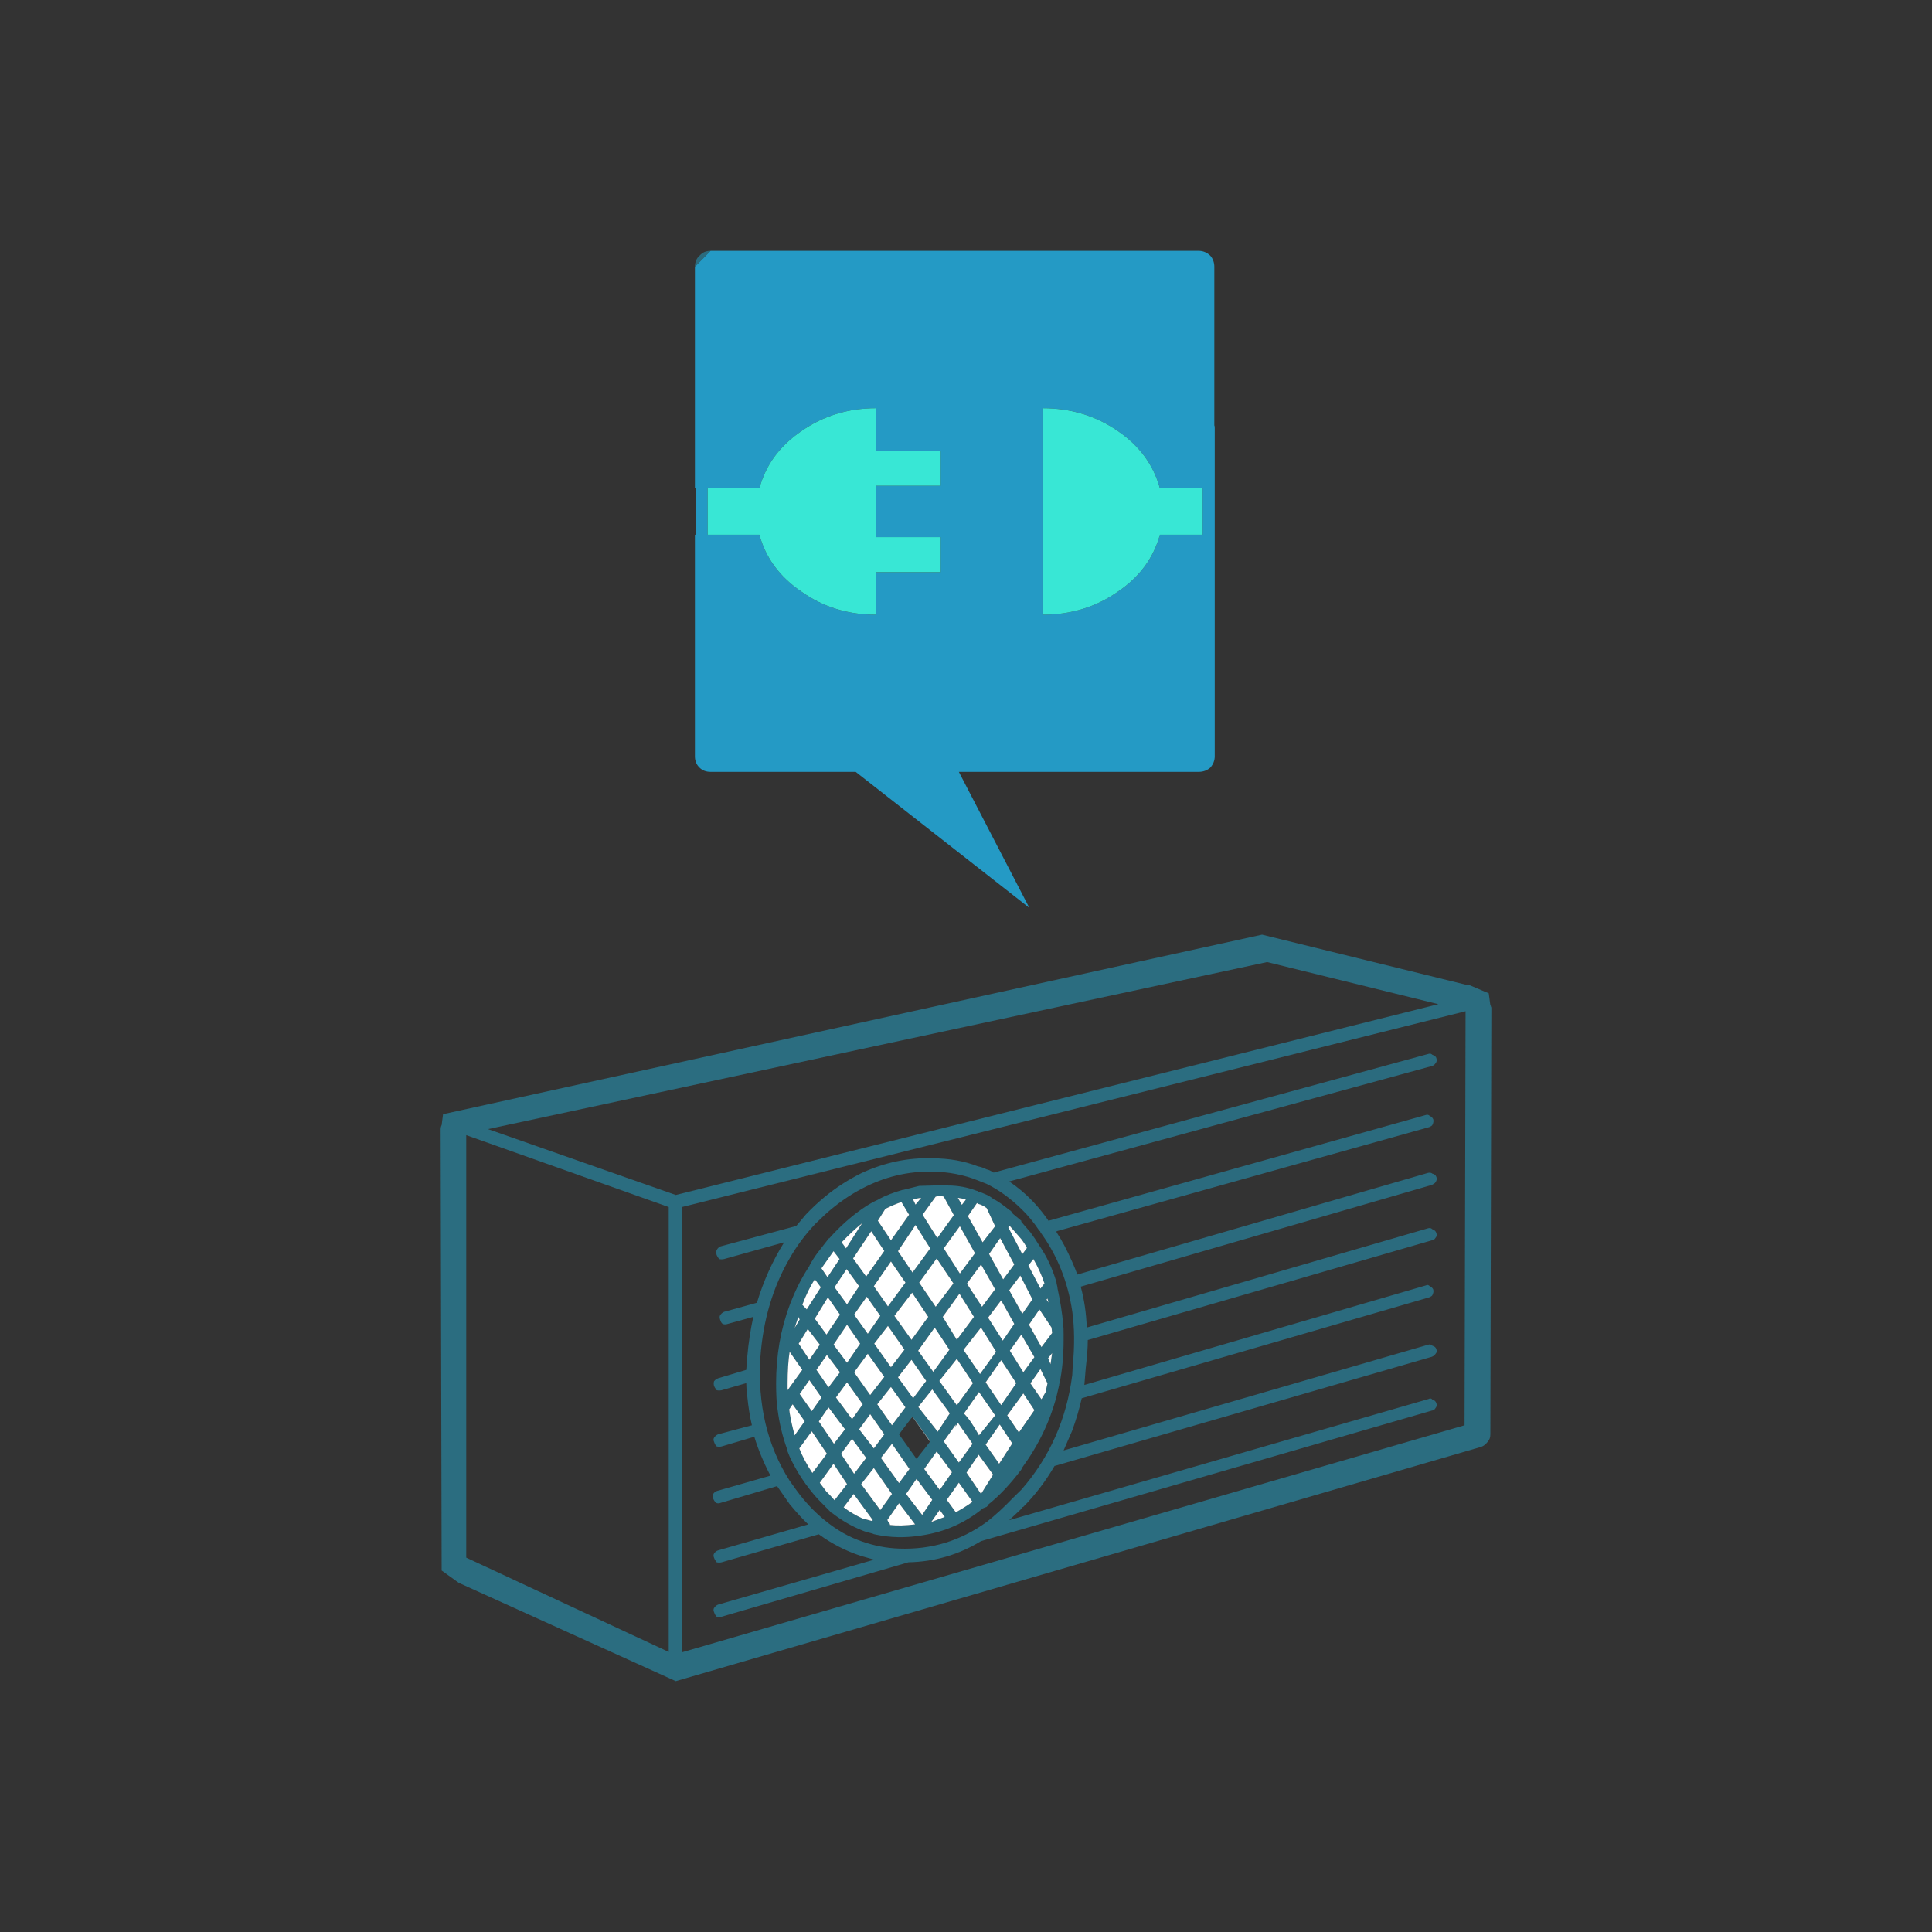
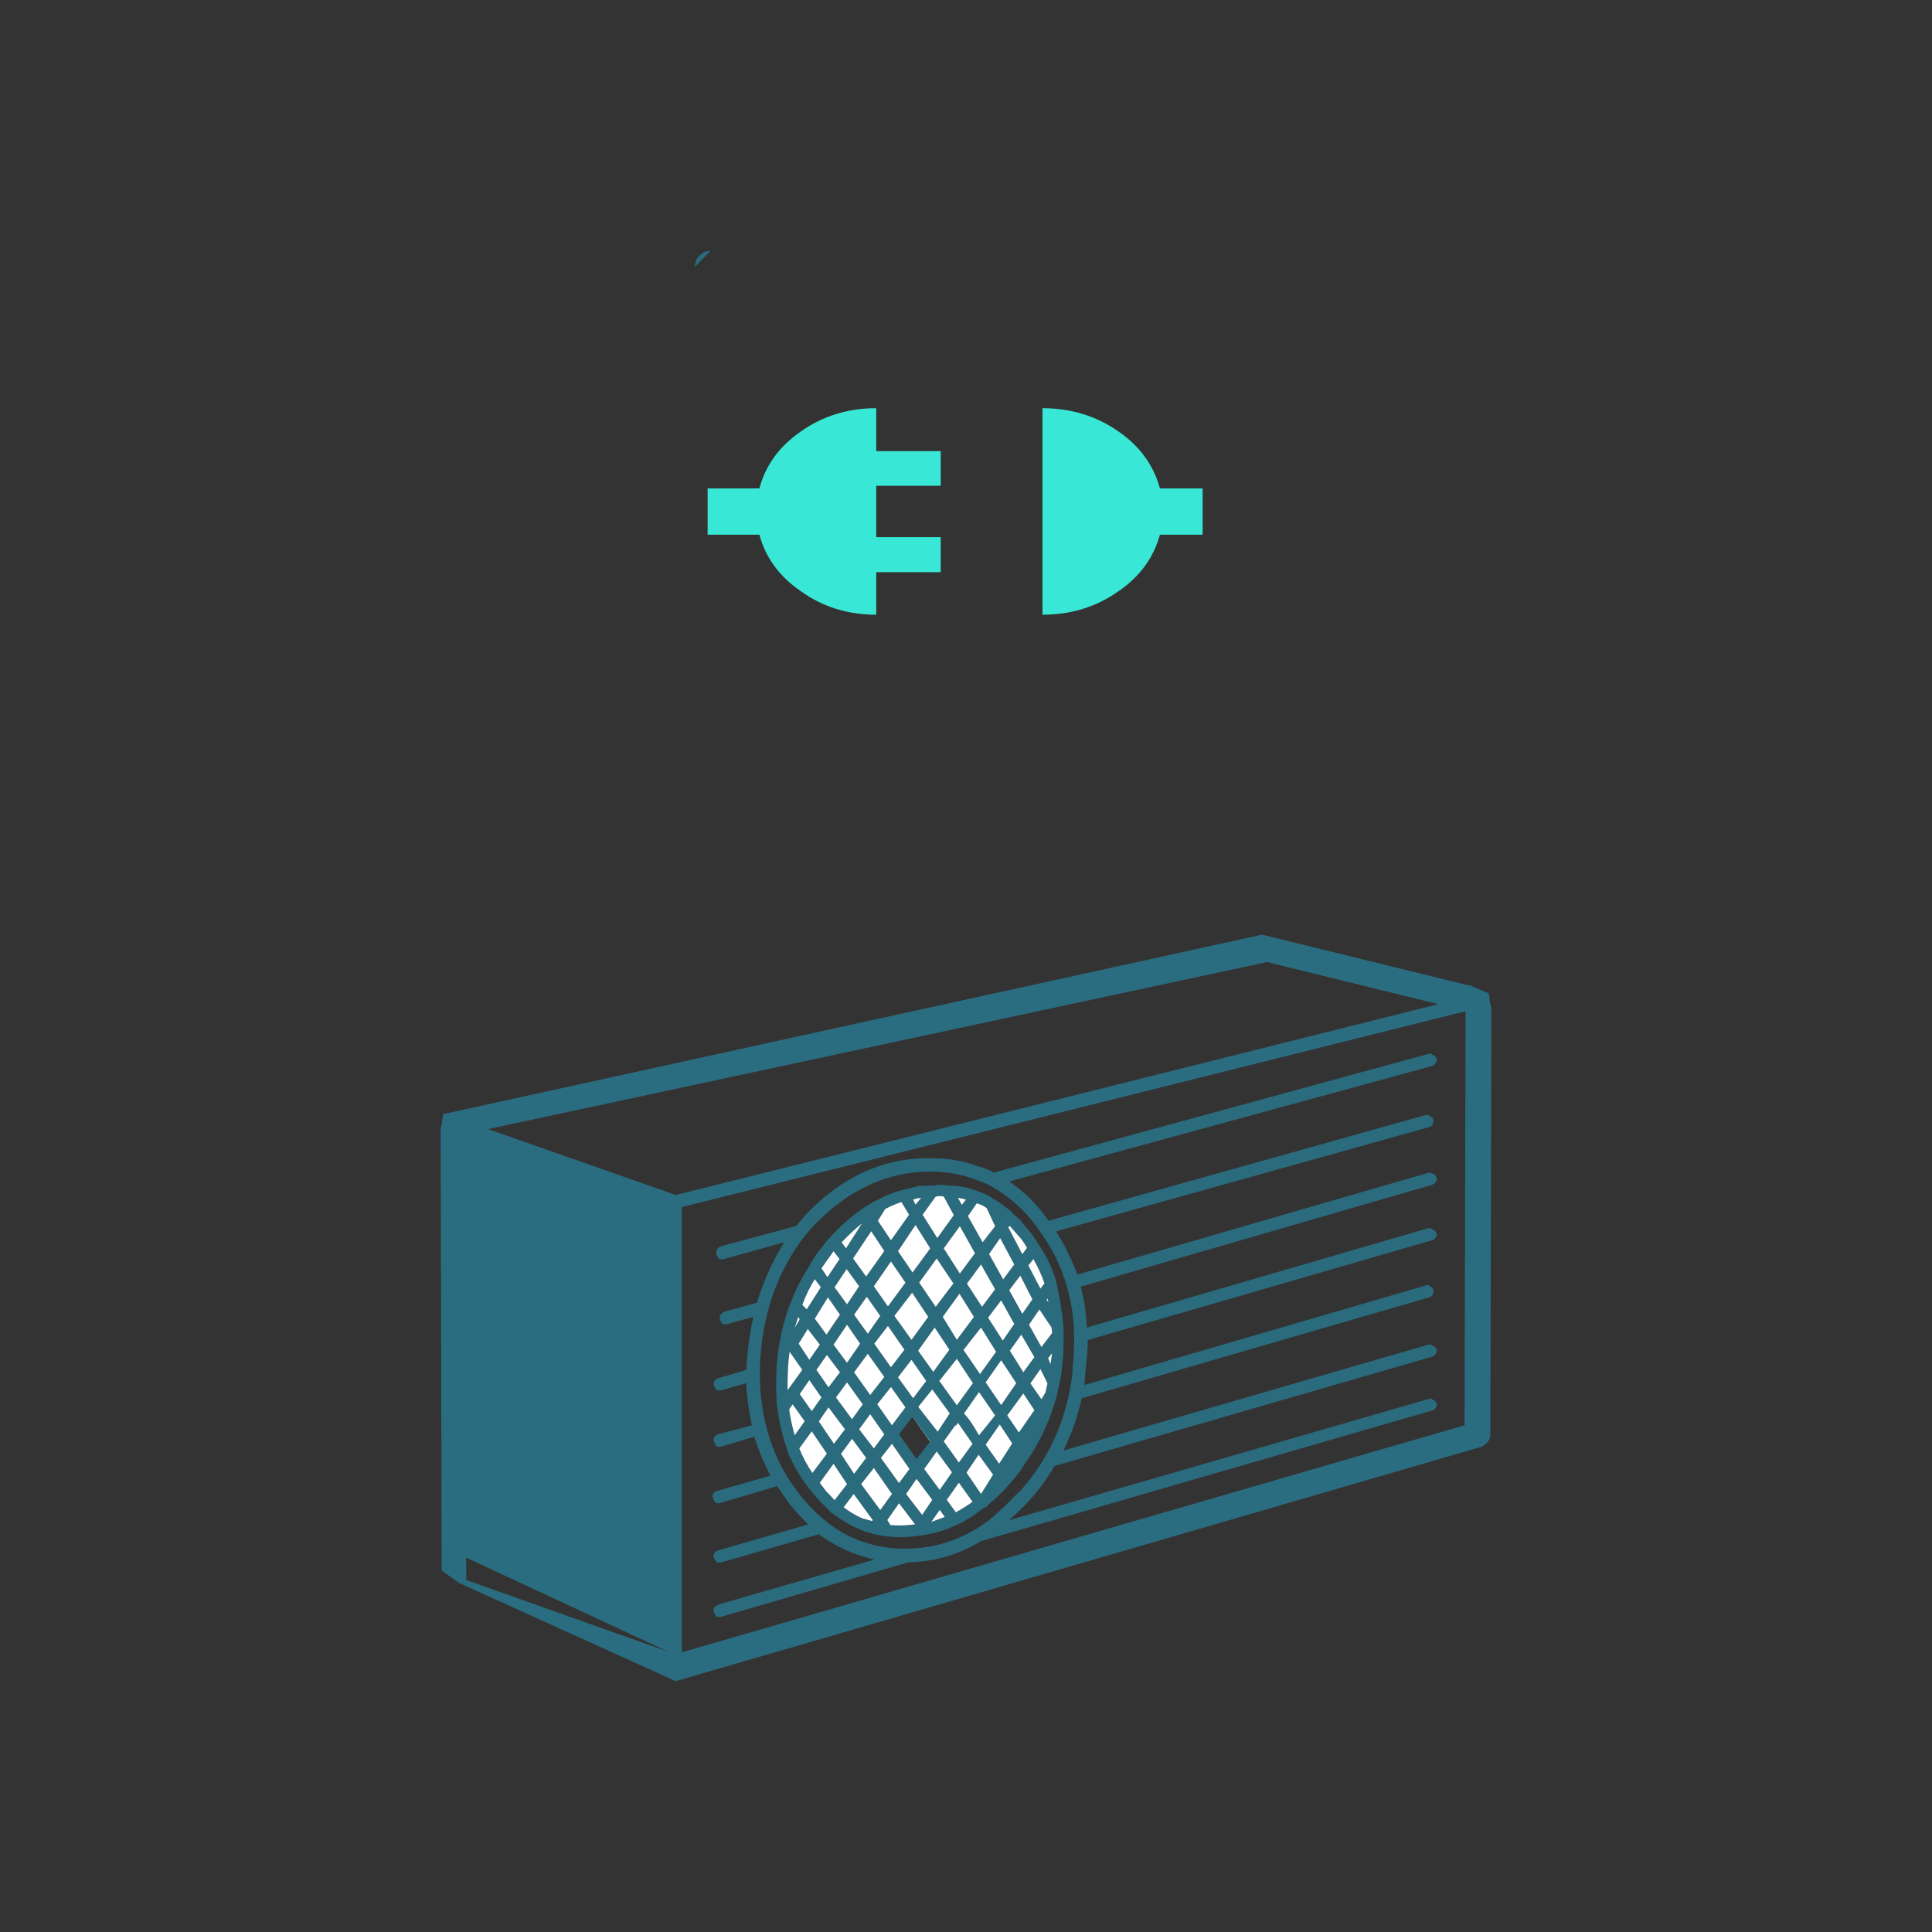
<svg xmlns="http://www.w3.org/2000/svg" version="1.0" x="0px" y="0px" width="439.371px" height="439.371px" viewBox="0 0 439.371 439.371" enable-background="new 0 0 439.371 439.371" xml:space="preserve">
  <rect x="0" y="0" width="439.371" height="439.371" fill="#333333" stroke="none" />
  <g id="Layer_1">

</g>
  <g id="Layer_1_1_">
    <g>
-       <path fill-rule="evenodd" clip-rule="evenodd" fill="#2B6D80" d="M327.109,228.367l-38.945-9.577l-177.185,37.987l42.705,14.982     L327.109,228.367z M334.121,224.013l4.443,1.879l0.369,2.705c0.09,0.092,0.135,0.197,0.135,0.32l0.092,0.229l-0.227,97.045     c0,0.703-0.199,1.27-0.598,1.695c-0.459,0.582-0.945,0.963-1.465,1.146l-183.187,53.291l-49.348-22.361l-3.896-2.797     l-0.23-100.299c0-0.396,0.079-0.732,0.23-1.008l0.32-2.475l186.256-40.826l46.645,11.455H334.121z M333.066,324.132l0.229-94.16     l-178.236,44.535v101.262L333.066,324.132z M106.031,354.234l46.049,21.443v-101.17l-46.049-16.355V354.234z" />
+       <path fill-rule="evenodd" clip-rule="evenodd" fill="#2B6D80" d="M327.109,228.367l-38.945-9.577l-177.185,37.987l42.705,14.982     L327.109,228.367z M334.121,224.013l4.443,1.879l0.369,2.705c0.09,0.092,0.135,0.197,0.135,0.32l0.092,0.229l-0.227,97.045     c0,0.703-0.199,1.27-0.598,1.695c-0.459,0.582-0.945,0.963-1.465,1.146l-183.187,53.291l-49.348-22.361l-3.896-2.797     l-0.23-100.299c0-0.396,0.079-0.732,0.23-1.008l0.32-2.475l186.256-40.826l46.645,11.455H334.121z M333.066,324.132l0.229-94.16     l-178.236,44.535v101.262L333.066,324.132z M106.031,354.234l46.049,21.443l-46.049-16.355V354.234z" />
      <path fill-rule="evenodd" clip-rule="evenodd" fill="#2B6B7E" d="M158.036,60.667c0-1.07,0.353-1.91,1.054-2.52     c0.641-0.733,1.481-1.099,2.52-1.099L158.036,60.667z M325.736,255.859c-0.092,0.152-0.32,0.305-0.688,0.459l-84.768,23.689v0.229     c1.162,1.74,2.352,4.002,3.574,6.779c0.49,1.102,0.871,2.049,1.146,2.842l79.816-23.139c0.43-0.059,0.734,0,0.918,0.186     c0.457,0.088,0.764,0.334,0.916,0.73c0.184,0.428,0.107,0.855-0.229,1.283c-0.123,0.184-0.383,0.367-0.779,0.551l-79.865,23.139     c0.795,2.9,1.252,6.002,1.375,9.301l77.664-22.59c0.398-0.09,0.703-0.016,0.918,0.229c0.52,0.186,0.824,0.477,0.916,0.871     c0.184,0.398,0.107,0.779-0.229,1.146c-0.184,0.305-0.443,0.473-0.779,0.504l-78.26,22.68c0,1.711-0.154,3.82-0.457,6.326     l-0.322,3.893l77.666-22.635c0.303-0.184,0.609-0.123,0.914,0.184c0.367,0.152,0.627,0.412,0.779,0.777     c0.092,0.398,0.016,0.826-0.229,1.285c-0.092,0.15-0.32,0.305-0.688,0.457l-79.039,22.955c-0.518,2.322-1.236,4.768-2.154,7.332     l-1.971,4.537l82.934-24.055c0.367-0.123,0.674-0.047,0.918,0.229c0.52,0.15,0.824,0.412,0.916,0.779     c0.184,0.426,0.107,0.807-0.229,1.145c-0.154,0.244-0.412,0.441-0.779,0.596l-85.82,24.834c-2.047,3.512-4.443,6.645-7.193,9.395     v-0.094c-0.123,0.031-0.244,0.186-0.367,0.459l-2.75,2.564l95.305-27.535c0.398-0.217,0.703-0.186,0.918,0.09     c0.488,0.154,0.793,0.43,0.916,0.824c0.184,0.398,0.107,0.795-0.229,1.193c-0.184,0.305-0.443,0.473-0.779,0.504l-102.543,29.691     c-5.041,3.082-10.54,4.686-16.496,4.809l-42.475,12.373c-0.367,0.092-0.749,0.092-1.147,0c-0.244-0.244-0.443-0.596-0.594-1.053     c-0.153-0.338-0.153-0.643,0-0.918c0.244-0.365,0.549-0.627,0.915-0.779l35.511-10.219l-2.749-0.779     c-2.872-0.885-5.697-2.229-8.477-4.029l-1.375-0.965l-22.084,6.369c-0.367,0.094-0.749,0.094-1.147,0     c-0.305-0.395-0.503-0.746-0.594-1.053c-0.153-0.338-0.153-0.641,0-0.916c0.273-0.396,0.578-0.643,0.915-0.734l20.527-5.91     c-1.19-1.1-2.612-2.643-4.26-4.627l-2.841-4.078l-12.83,3.805c-0.367,0.152-0.718,0.152-1.054,0     c-0.307-0.309-0.536-0.658-0.686-1.057c-0.154-0.334-0.154-0.641,0-0.914c0.273-0.43,0.625-0.689,1.052-0.779l12.006-3.438     c-1.589-3.055-2.81-6.002-3.666-8.842l-7.422,2.197c-0.367,0.092-0.749,0.092-1.147,0c-0.244-0.244-0.443-0.596-0.594-1.055     c-0.153-0.336-0.153-0.641,0-0.916c0.244-0.365,0.549-0.625,0.915-0.779l7.698-2.059c-0.458-1.957-0.81-4.156-1.054-6.6     c-0.152-1.221-0.229-2.215-0.229-2.979l-5.589,1.604c-0.367,0.09-0.749,0.09-1.147,0c-0.274-0.367-0.473-0.688-0.594-0.961     c-0.094-0.398-0.094-0.75,0-1.055c0.213-0.307,0.519-0.535,0.915-0.688l6.415-1.924l0.229-2.979     c0.275-3.146,0.733-6.172,1.374-9.072l-5.818,1.604c-0.428,0.152-0.809,0.152-1.146,0c-0.244-0.152-0.443-0.488-0.595-1.008     c-0.124-0.398-0.124-0.703,0-0.918c0.213-0.367,0.518-0.641,0.916-0.824l7.467-2.061c1.467-4.889,3.53-9.469,6.188-13.746     l-13.655,3.803c-0.367,0.09-0.748,0.09-1.146,0c-0.306-0.457-0.489-0.764-0.55-0.916c-0.121-0.457-0.121-0.826,0-1.102     c0.214-0.426,0.522-0.715,0.917-0.869l17.182-4.629l2.153-2.564c1.284-1.375,2.736-2.734,4.354-4.08     c2.595-2.137,5.422-3.953,8.477-5.451c5.193-2.381,10.508-3.482,15.945-3.299c3.819,0,7.285,0.611,10.4,1.834     c0.674,0.121,1.328,0.35,1.971,0.686c0.396,0.063,0.934,0.307,1.604,0.732l98.832-26.986c0.398-0.121,0.703-0.063,0.918,0.184     c0.52,0.182,0.824,0.428,0.916,0.732c0.184,0.49,0.107,0.916-0.229,1.283c-0.184,0.273-0.443,0.459-0.779,0.551l-96.131,26.254     c0.918,0.611,1.832,1.297,2.75,2.063c2.352,1.984,4.414,4.275,6.188,6.873l85.82-24.057c0.334-0.121,0.639-0.045,0.914,0.23     c0.367,0.152,0.627,0.412,0.779,0.779C326.056,254.972,325.98,255.402,325.736,255.859z M222.412,270.98     c0.611,0.152,1.27,0.398,1.971,0.732c0.641,0.307,1.207,0.674,1.695,1.1h0.139c0.916,0.52,2.016,1.297,3.297,2.338     c0.336,0.152,0.611,0.443,0.824,0.869l1.926,1.605v0.23l2.063,2.381c0.791,1.068,1.449,2.045,1.971,2.932     c1.738,2.504,3.068,5.346,3.984,8.521v0.186c0.152,0.547,0.23,0.945,0.23,1.189c0.611,2.75,1.037,5.467,1.283,8.158     c0.061,0.457,0.09,1.221,0.09,2.289v1.146c0,3.635-0.305,6.934-0.916,9.896l-0.09,0.229v0.184l-0.598,2.566     c-1.527,5.805-4.154,11.24-7.879,16.313l-0.139,0.365c-2.564,3.393-5.117,6.08-7.652,8.064v0.184l-0.229,0.229l-0.824,0.322     c-4.093,3.359-8.781,5.42-14.066,6.184c-3.573,0.582-7.057,0.504-10.448-0.229l-0.091-0.047h-0.137l-0.458-0.182     c-0.856-0.184-1.619-0.414-2.291-0.689c-2.414-0.977-4.659-2.273-6.736-3.893l-0.229-0.092l-3.115-3.16     c-2.657-2.934-4.796-6.156-6.415-9.668l-0.551-1.375v-0.23c-1.068-2.961-1.802-6.016-2.198-9.164l-0.092-0.412     c-0.152-1.648-0.23-3.469-0.23-5.451c0-6.355,1.024-12.264,3.071-17.734c0-0.092,0.046-0.166,0.136-0.229     c0-0.182,0.031-0.305,0.092-0.365c1.161-3.023,2.581-5.805,4.262-8.34l0.091-0.229c0.489-0.916,1.069-1.832,1.742-2.748     l2.611-3.348h0.138v-0.045c2.352-2.627,4.826-4.842,7.422-6.645c1.313-0.914,2.535-1.617,3.665-2.107     c0-0.092,0.077-0.139,0.229-0.139c0-0.059,0.046-0.09,0.138-0.09c1.404-0.732,3.115-1.391,5.131-1.969h0.138l3.665-0.918     l3.208-0.092c1.161-0.184,2.26-0.184,3.299,0c2.321,0,4.535,0.412,6.642,1.236h0.139L222.412,270.98z M224.382,269.238     l-1.971-0.777c-3.175-1.283-6.643-1.957-10.4-2.018c-5.589-0.09-10.905,1.191-15.945,3.848c-2.903,1.498-5.728,3.484-8.477,5.959     l-2.155,2.063c-2.29,2.412-4.245,5.039-5.863,7.881c-3.819,6.566-6.034,14.051-6.644,22.449     c-0.674,10.723,1.544,20.086,6.644,28.09l1.511,2.107c1.956,2.688,4.124,4.994,6.507,6.918c2.688,2.199,5.513,3.803,8.477,4.811     c2.81,0.979,5.605,1.514,8.384,1.604c7.333,0.275,13.975-1.74,19.931-6.047c1.926-1.496,3.91-3.314,5.955-5.453l1.926-1.879     c6.445-7.361,10.311-16.066,11.592-26.117l0.092-1.834c0.459-4.643,0.43-8.842-0.092-12.6c-1.008-6.781-3.422-12.783-7.238-18.006     c0-0.152-0.074-0.26-0.23-0.322c-1.283-1.924-2.656-3.588-4.123-4.994C229.699,272.445,227.07,270.55,224.382,269.238z      M223.101,339.755l2.748-4.398l-3.299-4.537l-2.75,4.08L223.101,339.755z M224.154,328.531l3.07,4.352l2.979-4.627l-2.842-4.309     L224.154,328.531z M222.64,326.423l3.668-4.537l-3.668-5.316l-3.434,4.902C220.091,322.269,221.236,323.917,222.64,326.423z      M224.154,314.371l3.529,5.18l3.434-4.996l-3.434-5.223L224.154,314.371z M235.242,320.693l-2.521-3.801l-3.664,4.994l2.656,3.895     L235.242,320.693z M234.326,314.601l2.518,3.619l0.918-1.559l0.457-2.061l-1.602-3.256L234.326,314.601z M238.908,310.246     l0.367-2.52l-0.918,1.145L238.908,310.246z M234.005,301.265l2.838,5.088l2.432-3.209l-0.139-1.236l-2.75-4.123L234.005,301.265z      M235.242,308.642l-2.979-5.131l-2.611,3.666l3.068,4.904L235.242,308.642z M224.703,299.662l3.346,5.225l2.611-3.803     l-2.977-5.359L224.703,299.662z M226.535,307.408l-3.434-5.5l-3.987,5.086l3.755,5.498L226.535,307.408z M223.328,297.187     l2.98-3.984l-3.207-5.639l-3.211,4.355L223.328,297.187z M234.785,295.494l-2.75-5.406l-2.521,3.344l2.979,5.359L234.785,295.494z      M238.218,295.31l-0.227,0.229l0.459,0.689L238.218,295.31z M236.617,293.064l0.916-1.189c-0.643-1.893-1.48-3.742-2.521-5.545     l-1.145,1.465L236.617,293.064z M232.263,281.792l-2.611-2.979l-0.367,0.275l3.207,6.141l1.055-1.42     C233.271,283.228,232.843,282.556,232.263,281.792z M227.453,281.564l-2.52,3.621l3.207,5.771l2.52-3.393L227.453,281.564z      M222.412,273.775l-0.229-0.184l-2.064,2.979l3.346,5.957l2.844-3.666l-1.926-4.123     C223.681,274.218,223.023,273.896,222.412,273.775z M205.918,320.052l-3.299-4.627l-3.116,3.939l3.344,4.768L205.918,320.052z      M204.221,313.226l3.438,4.764l2.978-3.939l-3.343-4.811L204.221,313.226z M215.998,321.427l-3.986-5.453l-3.115,3.895v0.184     l4.353,5.543L215.998,321.427z M213.616,314.05l3.986,5.543l3.665-5.039l-3.665-5.545L213.616,314.05z M179.48,320.511     l0.092,0.732c0.244,1.559,0.627,3.285,1.145,5.18l2.291-3.209l-2.749-3.85L179.48,320.511z M179.112,316.158l3.345-4.627     l-2.885-4.123c-0.306,2.016-0.46,4.414-0.46,7.193V316.158z M181.543,299.48l-0.826,2.52l1.145-1.924L181.543,299.48z      M215.908,306.949l-3.346-5.041l-3.757,5.27l3.438,4.811L215.908,306.949z M214.394,299.48l3.208,5.225l3.892-5.225l-3.295-5.27     L214.394,299.48z M203.398,299.251l3.896,5.453l3.802-5.225l-3.666-5.498L203.398,299.251z M205.689,306.949l-3.757-5.406     l-3.116,4.033l3.803,5.359L205.689,306.949z M201.932,297.099l3.986-5.41l-3.299-4.809l-3.895,5.635L201.932,297.099z      M212.792,297.187l4.032-5.313l-3.803-5.682l-3.987,5.496L212.792,297.187z M192.63,309.927l2.979-4.352l-2.979-4.311     l-3.071,4.539L192.63,309.927z M184.062,309.24l2.382-3.436l-2.75-3.574l-2.062,3.346L184.062,309.24z M191.027,298.976     l-2.749-3.941l-2.979,4.855l2.657,3.621L191.027,298.976z M183.466,297.785l3.208-5.041l-1.375-1.832     c-1.07,1.68-2.016,3.621-2.842,5.82L183.466,297.785z M197.121,294.898l-2.887,4.078l3.116,4.354l2.841-4.078L197.121,294.898z      M195.38,292.515l-2.843-3.895l-2.748,4.123l2.842,3.895L195.38,292.515z M198.129,280.007l-4.124,6.186l2.979,4.121l4.123-5.816     L198.129,280.007z M190.935,286.33l-1.375-1.787l-2.75,3.895l1.375,2.018L190.935,286.33z M191.394,282.527l1.008,1.375     l3.666-5.73C194.661,279.302,193.103,280.753,191.394,282.527z M218.289,278.861l-3.666,5.041l3.666,5.727l3.437-4.627     L218.289,278.861z M208.208,278.585l-3.987,5.957l3.3,4.855l4.033-5.496L208.208,278.585z M209.492,272.402     c-0.765,0.09-1.375,0.229-1.833,0.41l0.549,1.146L209.492,272.402z M206.742,276.25l-1.741-2.887     c-1.253,0.426-2.475,0.945-3.666,1.557l-1.696,2.705l2.979,4.443L206.742,276.25z M218.748,274.005l0.915-1.193     c-0.518-0.182-1.129-0.32-1.832-0.41L218.748,274.005z M216.915,276.339l-2.292-4.213c-0.519-0.154-1.13-0.154-1.832,0     l-2.979,4.123l3.345,5.314L216.915,276.339z M207.201,322.574l-2.75,3.617l3.987,5.592l2.84-3.621l0.276-0.365l-4.033-5.637     L207.201,322.574z M211.784,346.125l3.069-1.146l-1.145-1.602L211.784,346.125z M202.39,346.81     c1.619,0.186,3.528,0.137,5.726-0.137l-3.665-4.811l-2.657,3.803l0.229,0.459C202.267,346.306,202.39,346.537,202.39,346.81z      M208.438,336.318l-2.383,3.438l3.666,4.766l2.291-3.438L208.438,336.318z M204.451,337.281l2.382-3.209l-3.986-5.727     l-2.519,3.209L204.451,337.281z M218.06,337.189l-2.75,3.895l2.063,2.84c1.283-0.701,2.55-1.494,3.802-2.381L218.06,337.189z      M216.456,334.9v-0.139l-3.436-4.674l-2.841,3.984l3.528,4.768L216.456,334.9z M196.067,345.298l2.199,0.596l0.229-0.184     l-4.354-5.955l-2.29,3.025C193.074,343.726,194.478,344.566,196.067,345.298z M186.444,337.189v0.045l1.512,2.018     c0.335,0.275,0.947,0.916,1.832,1.926l2.842-3.666l-3.071-4.629L186.444,337.189z M195.837,337.511l4.354,5.91l2.656-3.666     l-4.123-5.91L195.837,337.511z M196.984,331.554l-3.209-4.352l-2.519,3.434l2.978,4.537L196.984,331.554z M195.38,325.048     l3.344,4.352l2.383-3.209l-3.208-4.582L195.38,325.048z M188.047,330.591l-3.436-5.086l-2.84,3.895     c0.733,1.863,1.726,3.727,2.978,5.59L188.047,330.591z M186.215,323.261l3.437,5.084l2.519-3.297l-3.756-4.996L186.215,323.261z      M185.666,311.531l2.75,3.986l2.612-3.436l-2.98-3.943L185.666,311.531z M186.81,317.806l-2.748-3.939l-2.2,3.162l2.75,3.896     L186.81,317.806z M194.233,312.082l3.666,5.176l3.208-4.123l-3.757-5.27L194.233,312.082z M196.205,319.365l-3.574-4.994     l-2.521,3.436l3.665,4.951L196.205,319.365z M217.831,323.535l-0.091,0.184l-0.457,0.734l0.09-0.506l-2.75,3.85l3.437,4.811     l3.115-4.262L217.831,323.535z" />
      <path fill-rule="evenodd" clip-rule="evenodd" fill="#FFFFFF" d="M222.412,273.775c0.611,0.121,1.27,0.443,1.971,0.963     l1.926,4.123l-2.844,3.666l-3.346-5.957l2.064-2.979L222.412,273.775z M227.453,281.564l3.207,6l-2.52,3.393l-3.207-5.771     L227.453,281.564z M232.263,281.792c0.58,0.764,1.008,1.436,1.283,2.018l-1.055,1.42l-3.207-6.141l0.367-0.275L232.263,281.792z      M236.617,293.064l-2.75-5.27l1.145-1.465c1.041,1.803,1.879,3.652,2.521,5.545L236.617,293.064z M238.218,295.31l0.232,0.918     l-0.459-0.689L238.218,295.31z M234.785,295.494l-2.293,3.297l-2.979-5.359l2.521-3.344L234.785,295.494z M223.328,297.187     l-3.438-5.268l3.211-4.355l3.207,5.639L223.328,297.187z M226.535,307.408l-3.666,5.084l-3.755-5.498l3.987-5.086L226.535,307.408     z M224.703,299.662l2.98-3.938l2.977,5.359l-2.611,3.803L224.703,299.662z M235.242,308.642l-2.521,3.439l-3.068-4.904     l2.611-3.666L235.242,308.642z M234.005,301.265l2.381-3.48l2.75,4.123l0.139,1.236l-2.432,3.209L234.005,301.265z      M238.908,310.246l-0.551-1.375l0.918-1.145L238.908,310.246z M234.326,314.601l2.291-3.256l1.602,3.256l-0.457,2.061     l-0.918,1.559L234.326,314.601z M235.242,320.693l-3.529,5.088l-2.656-3.895l3.664-4.994L235.242,320.693z M224.154,314.371     l3.529-5.039l3.434,5.223l-3.434,4.996L224.154,314.371z M222.64,326.423c-1.404-2.506-2.549-4.154-3.434-4.951l3.434-4.902     l3.668,5.316L222.64,326.423z M224.154,328.531l3.207-4.584l2.842,4.309l-2.979,4.627L224.154,328.531z M223.101,339.755     L219.8,334.9l2.75-4.08l3.299,4.537L223.101,339.755z M216.915,276.339l-3.757,5.225l-3.345-5.314l2.979-4.123     c0.702-0.154,1.313-0.154,1.832,0L216.915,276.339z M218.748,274.005l-0.917-1.604c0.703,0.09,1.314,0.229,1.832,0.41     L218.748,274.005z M206.742,276.25l-4.123,5.818l-2.979-4.443l1.696-2.705c1.19-0.611,2.413-1.131,3.666-1.557L206.742,276.25z      M209.492,272.402l-1.283,1.557l-0.549-1.146C208.116,272.63,208.727,272.492,209.492,272.402z M208.208,278.585l3.346,5.316     l-4.033,5.496l-3.3-4.855L208.208,278.585z M218.289,278.861l3.437,6.141l-3.437,4.627l-3.666-5.727L218.289,278.861z      M191.394,282.527c1.709-1.773,3.268-3.225,4.673-4.355l-3.666,5.73L191.394,282.527z M190.935,286.33l-2.75,4.125l-1.375-2.018     l2.75-3.895L190.935,286.33z M198.129,280.007l2.978,4.49l-4.123,5.816l-2.979-4.121L198.129,280.007z M195.38,292.515     l-2.75,4.123l-2.842-3.895l2.748-4.123L195.38,292.515z M197.121,294.898l3.07,4.354l-2.841,4.078l-3.116-4.354L197.121,294.898z      M183.466,297.785l-1.009-1.053c0.826-2.199,1.772-4.141,2.842-5.82l1.375,1.832L183.466,297.785z M191.027,298.976l-3.071,4.535     l-2.657-3.621l2.979-4.855L191.027,298.976z M184.062,309.24l-2.429-3.664l2.062-3.346l2.75,3.574L184.062,309.24z      M192.63,309.927l-3.071-4.123l3.071-4.539l2.979,4.311L192.63,309.927z M212.792,297.187l-3.758-5.498l3.987-5.496l3.803,5.682     L212.792,297.187z M201.932,297.099l-3.208-4.584l3.895-5.635l3.299,4.809L201.932,297.099z M205.689,306.949l-3.07,3.986     l-3.803-5.359l3.116-4.033L205.689,306.949z M203.398,299.251l4.032-5.27l3.666,5.498l-3.802,5.225L203.398,299.251z      M214.394,299.48l3.805-5.27l3.295,5.27l-3.892,5.225L214.394,299.48z M215.908,306.949l-3.666,5.039l-3.438-4.811l3.757-5.27     L215.908,306.949z M181.543,299.48l0.319,0.596L180.717,302L181.543,299.48z M179.112,316.158v-1.557     c0-2.779,0.154-5.178,0.46-7.193l2.885,4.123L179.112,316.158z M179.48,320.511l0.779-1.146l2.749,3.85l-2.291,3.209     c-0.518-1.895-0.901-3.621-1.145-5.18L179.48,320.511z M213.616,314.05l3.986-5.041l3.665,5.545l-3.665,5.039L213.616,314.05z      M215.998,321.427l-2.749,4.168l-4.353-5.543v-0.184l3.115-3.895L215.998,321.427z M204.221,313.226l3.072-3.986l3.343,4.811     l-2.978,3.939L204.221,313.226z M205.918,320.052l-3.071,4.08l-3.344-4.768l3.116-3.939L205.918,320.052z M211.278,328.162     l0.229-0.32l-3.986-5.635l-0.32,0.367l0.32-0.414l4.033,5.637L211.278,328.162z M217.831,323.535l3.344,4.811l-3.115,4.262     l-3.437-4.811l2.75-3.85l-0.09,0.506l0.457-0.734L217.831,323.535z M196.205,319.365l-2.43,3.393l-3.665-4.951l2.521-3.436     L196.205,319.365z M194.233,312.082l3.116-4.217l3.757,5.27l-3.208,4.123L194.233,312.082z M186.81,317.806l-2.199,3.119     l-2.75-3.896l2.2-3.162L186.81,317.806z M185.666,311.531l2.381-3.393l2.98,3.943l-2.612,3.436L185.666,311.531z M186.215,323.261     l2.2-3.209l3.756,4.996l-2.519,3.297L186.215,323.261z M188.047,330.591l-3.298,4.398c-1.252-1.863-2.245-3.727-2.978-5.59     l2.84-3.895L188.047,330.591z M195.38,325.048l2.519-3.439l3.208,4.582l-2.383,3.209L195.38,325.048z M196.984,331.554     l-2.75,3.619l-2.978-4.537l2.519-3.434L196.984,331.554z M195.837,337.511l2.887-3.666l4.123,5.91l-2.656,3.666L195.837,337.511z      M186.444,337.189l3.115-4.307l3.071,4.629l-2.842,3.666c-0.885-1.01-1.497-1.65-1.832-1.926l-1.512-2.018V337.189z      M196.067,345.298c-1.589-0.732-2.993-1.572-4.215-2.518l2.29-3.025l4.354,5.955l-0.229,0.184L196.067,345.298z M216.456,334.9     l-2.749,3.939l-3.528-4.768l2.841-3.984l3.436,4.674V334.9z M218.06,337.189l3.115,4.354c-1.252,0.887-2.52,1.68-3.802,2.381     l-2.063-2.84L218.06,337.189z M204.451,337.281l-4.123-5.727l2.519-3.209l3.986,5.727L204.451,337.281z M208.438,336.318     l3.573,4.766l-2.291,3.438l-3.666-4.766L208.438,336.318z M202.39,346.81c0-0.273-0.124-0.504-0.367-0.686l-0.229-0.459     l2.657-3.803l3.665,4.811C205.918,346.947,204.009,346.996,202.39,346.81z M211.784,346.125l1.924-2.748l1.145,1.602     L211.784,346.125z" />
-       <path fill-rule="evenodd" clip-rule="evenodd" fill="#249AC5" d="M158.036,60.667l3.574-3.619h110.976     c1.006,0,1.893,0.366,2.656,1.099c0.611,0.703,0.916,1.542,0.916,2.52v36.06c0.063,0.091,0.092,0.29,0.092,0.596v74.686     c0,0.947-0.336,1.801-1.008,2.565c-0.732,0.642-1.619,0.963-2.656,0.963H218.06l16.035,30.928L194.6,175.537h-32.99     c-1.039,0-1.879-0.321-2.52-0.963c-0.702-0.671-1.054-1.527-1.054-2.565v-50.401h0.138v-10.538h-0.138V60.667z M263.787,121.607     h9.715v-10.538h-9.715c-1.467-5.347-4.643-9.686-9.529-13.015c-5.012-3.482-10.738-5.224-17.182-5.224v46.967     c6.475,0,12.201-1.758,17.182-5.271C259.144,131.229,262.32,126.921,263.787,121.607z M199.273,122.156v-11.684h14.664v-7.88     h-14.664v-9.761c-6.383,0-12.064,1.741-17.045,5.224c-4.947,3.392-8.124,7.729-9.53,13.015h-11.775v10.538h11.775     c1.436,5.284,4.613,9.59,9.53,12.92c4.92,3.513,10.601,5.271,17.045,5.271v-9.669h14.664v-7.973H199.273z" />
      <path fill-rule="evenodd" clip-rule="evenodd" fill="#38E7D5" d="M263.787,121.607c-1.467,5.314-4.643,9.622-9.529,12.92     c-4.98,3.513-10.707,5.271-17.182,5.271V92.831c6.443,0,12.17,1.741,17.182,5.224c4.887,3.329,8.063,7.668,9.529,13.015h9.715     v10.538H263.787z M199.273,122.156h14.664v7.973h-14.664v9.669c-6.444,0-12.125-1.758-17.045-5.271     c-4.917-3.331-8.094-7.637-9.53-12.92h-11.775v-10.538h11.775c1.406-5.286,4.583-9.623,9.53-13.015     c4.98-3.482,10.662-5.224,17.045-5.224v9.761h14.664v7.88h-14.664V122.156z" />
    </g>
  </g>
</svg>